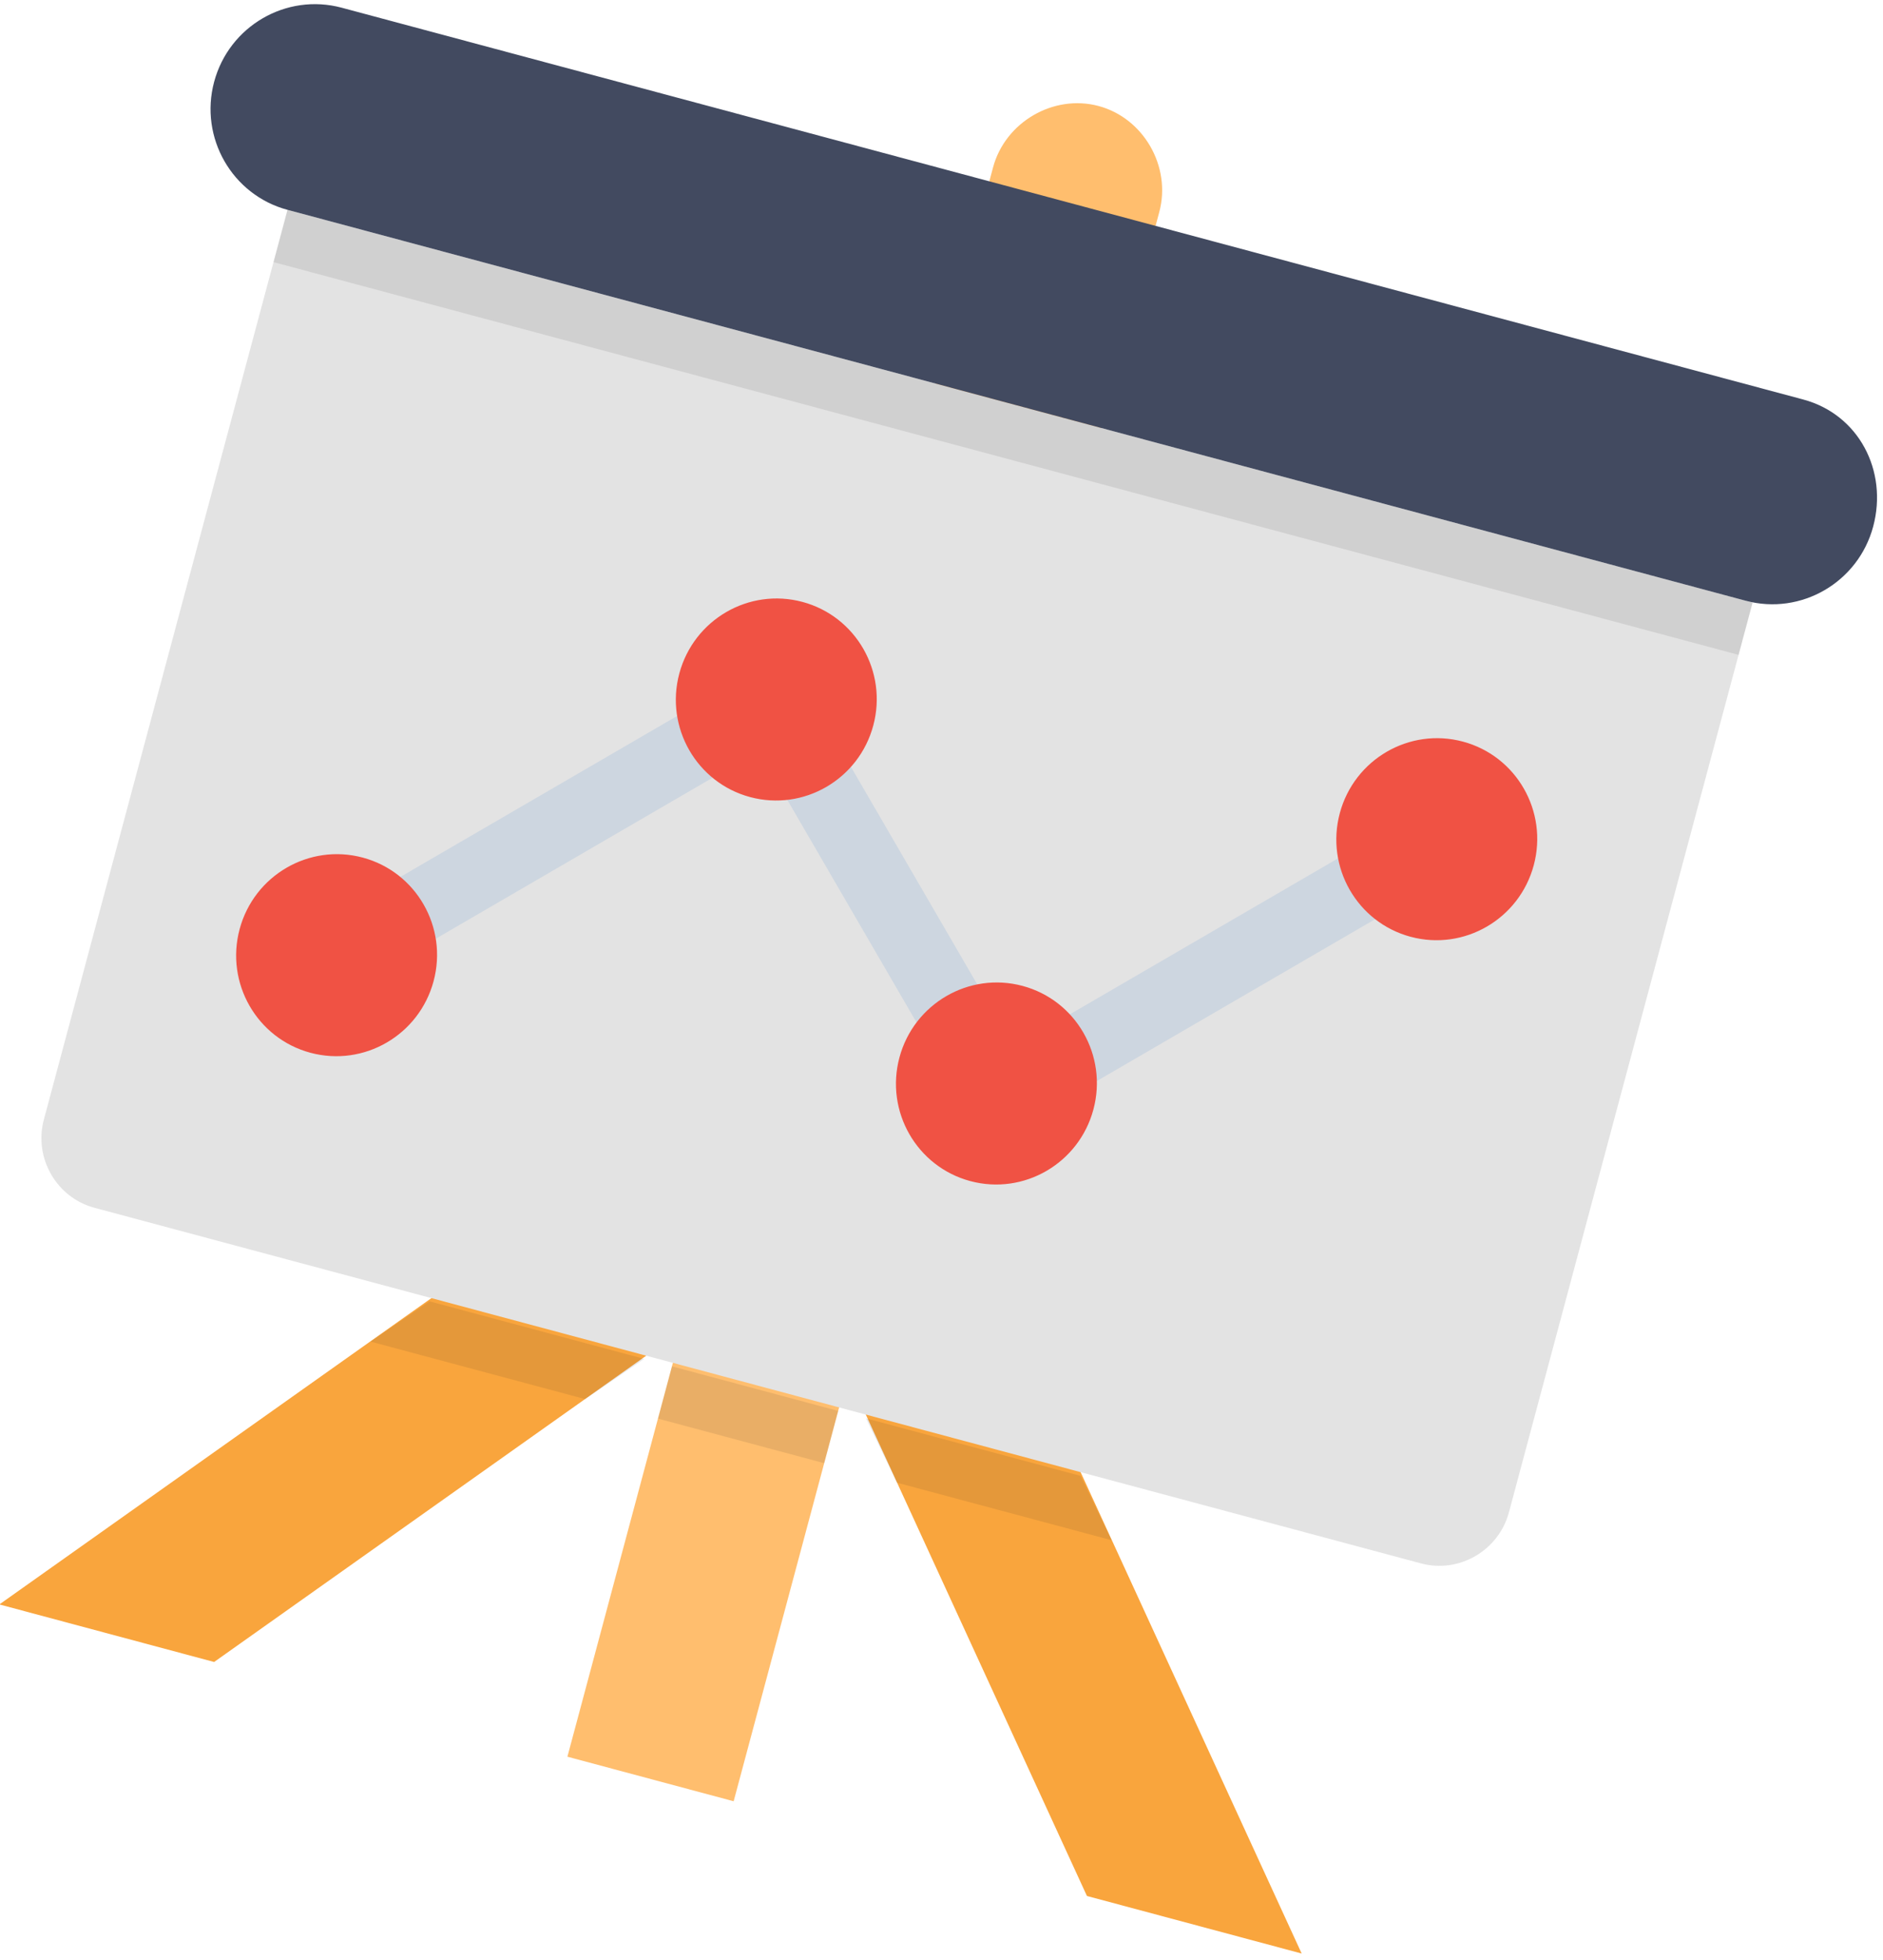
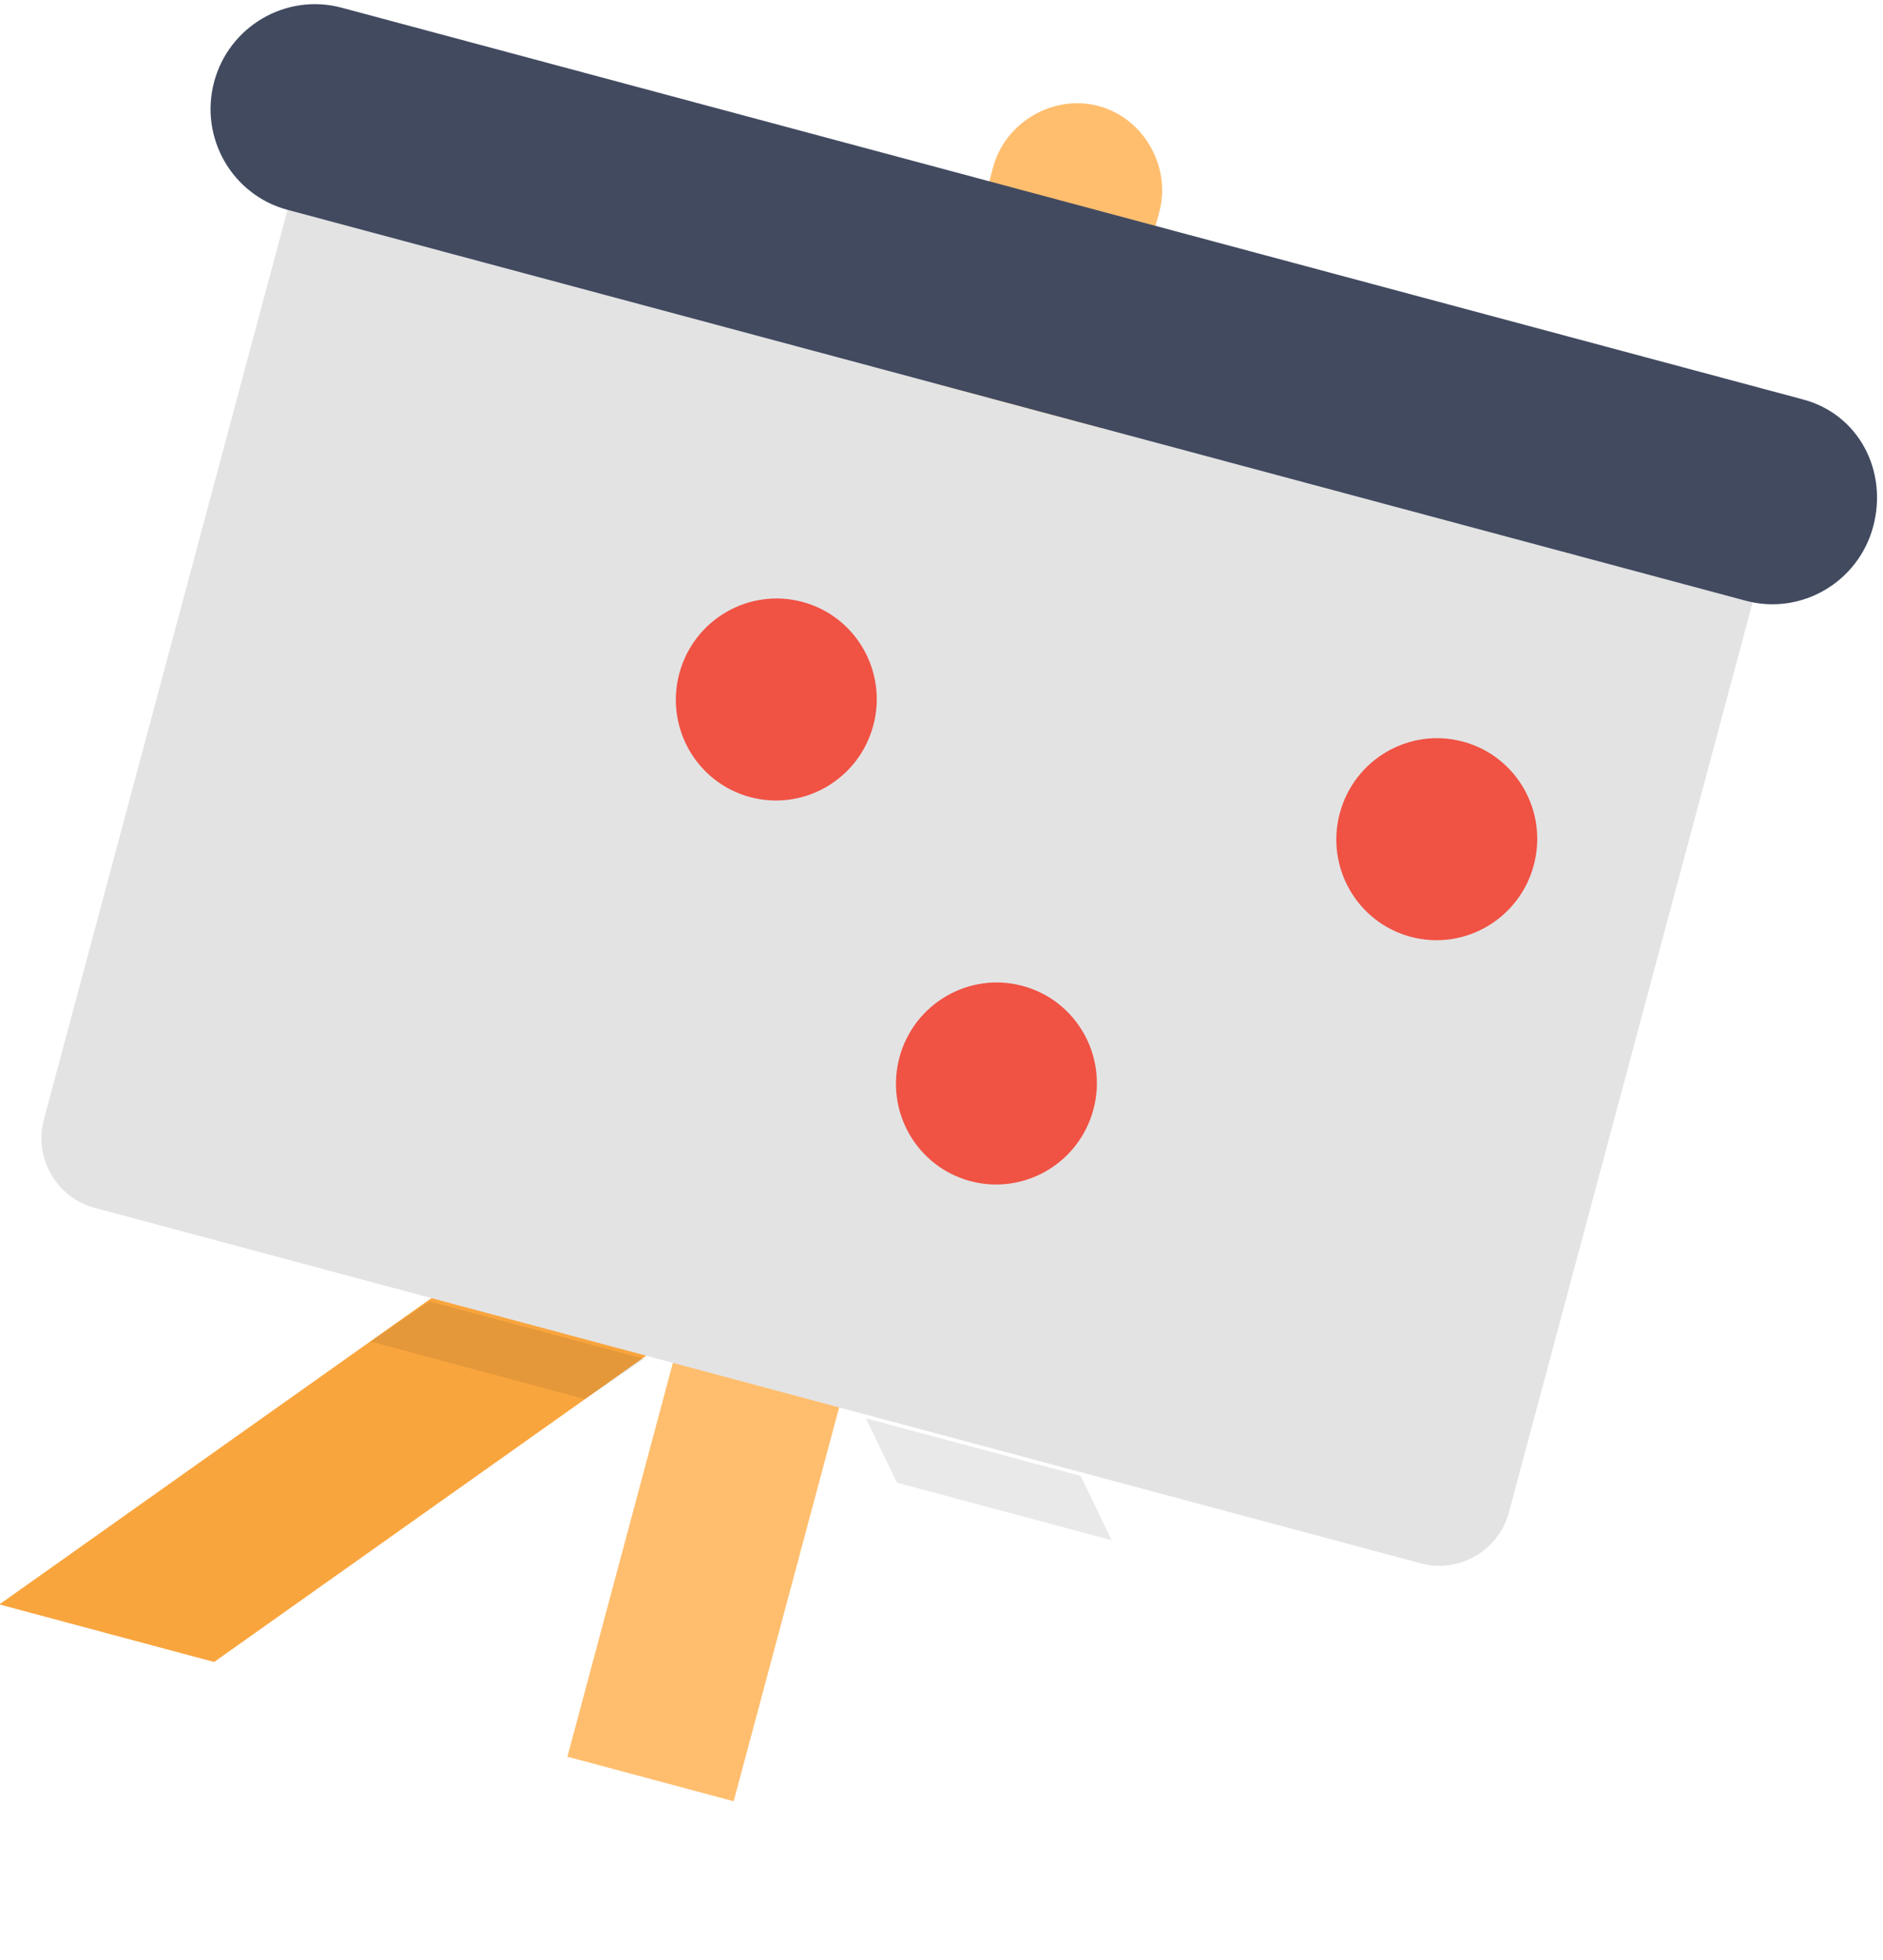
<svg xmlns="http://www.w3.org/2000/svg" width="174px" height="181px" viewBox="0 0 174 181" version="1.1">
  <title>presentation</title>
  <desc>Created with Sketch.</desc>
  <defs />
  <g id="Page-1" stroke="none" stroke-width="1" fill="none" fill-rule="evenodd">
    <g id="Desktop-HD" transform="translate(-984, -2845)" fill-rule="nonzero">
      <g id="Group-17" transform="translate(0, 1517)">
        <g id="Group-6">
          <g id="Group-9">
            <g id="Group-25">
              <g id="Group-24">
                <g id="presentation" transform="translate(1064.5, 1415.5) rotate(-345) translate(-1064.5, -1415.5) translate(985, 1335)">
                  <path d="M87.639,159.97 L87.639,7.999 C87.639,3.666 83.995,0 79.687,0 L79.687,0 C75.38,0 71.735,3.666 71.735,7.999 L71.735,159.97 L87.639,159.97 Z" id="Shape" fill="#FFBE6E" />
                  <g id="Group" transform="translate(17.395, 103.418)" fill="#F9A53D">
-                     <polygon id="Shape" points="124.584 56.552 77.865 0.229 65.605 10.227 104.041 56.552" />
                    <polygon id="Shape" points="20.543 56.552 58.979 10.227 46.719 0.229 0 56.552" />
                  </g>
                  <path d="M9.775,28.661 L9.775,115.645 C9.775,119.311 12.757,122.31 16.401,122.31 L143.305,122.31 C146.949,122.31 149.931,119.311 149.931,115.645 L149.931,28.661 L9.775,28.661 Z" id="Shape" fill="#E3E3E3" />
                  <path d="M149.6,9.332 L9.775,9.332 C4.473,9.332 0.166,13.664 0.166,18.996 C0.166,24.329 4.473,28.661 9.775,28.661 L149.269,28.661 C154.571,28.661 158.878,24.329 158.878,18.996 C158.878,13.664 154.902,9.332 149.6,9.332 Z" id="Shape" fill="#424A60" />
                  <g id="Group" transform="translate(9.63, 28.432)" fill="#231F20" opacity="0.1">
-                     <rect id="Rectangle-path" x="62.106" y="94.212" width="15.904" height="4.999" />
-                     <rect id="Rectangle-path" x="0.145" y="0.229" width="140.157" height="4.999" />
                    <polygon id="Shape" points="101.204 94.212 80.661 94.212 84.968 99.211 105.511 99.211" />
                    <polygon id="Shape" points="38.912 94.212 59.455 94.212 55.147 99.211 34.604 99.211" />
                  </g>
-                   <polygon id="Shape" fill="#CDD6E0" points="34.294 96.316 29.655 91.65 64.777 56.323 94.598 85.984 125.081 55.323 129.72 59.989 94.598 95.316 64.777 65.654" />
                  <g id="Group" transform="translate(22.676, 47.804)" fill="#F05244">
-                     <ellipse id="Oval" cx="9.298" cy="46.179" rx="9.278" ry="9.332" />
                    <ellipse id="Oval" cx="42.432" cy="12.852" rx="9.278" ry="9.332" />
                    <ellipse id="Oval" cx="71.259" cy="41.846" rx="9.278" ry="9.332" />
                    <ellipse id="Oval" cx="104.724" cy="9.519" rx="9.278" ry="9.332" />
                  </g>
                </g>
              </g>
            </g>
          </g>
        </g>
      </g>
    </g>
  </g>
</svg>